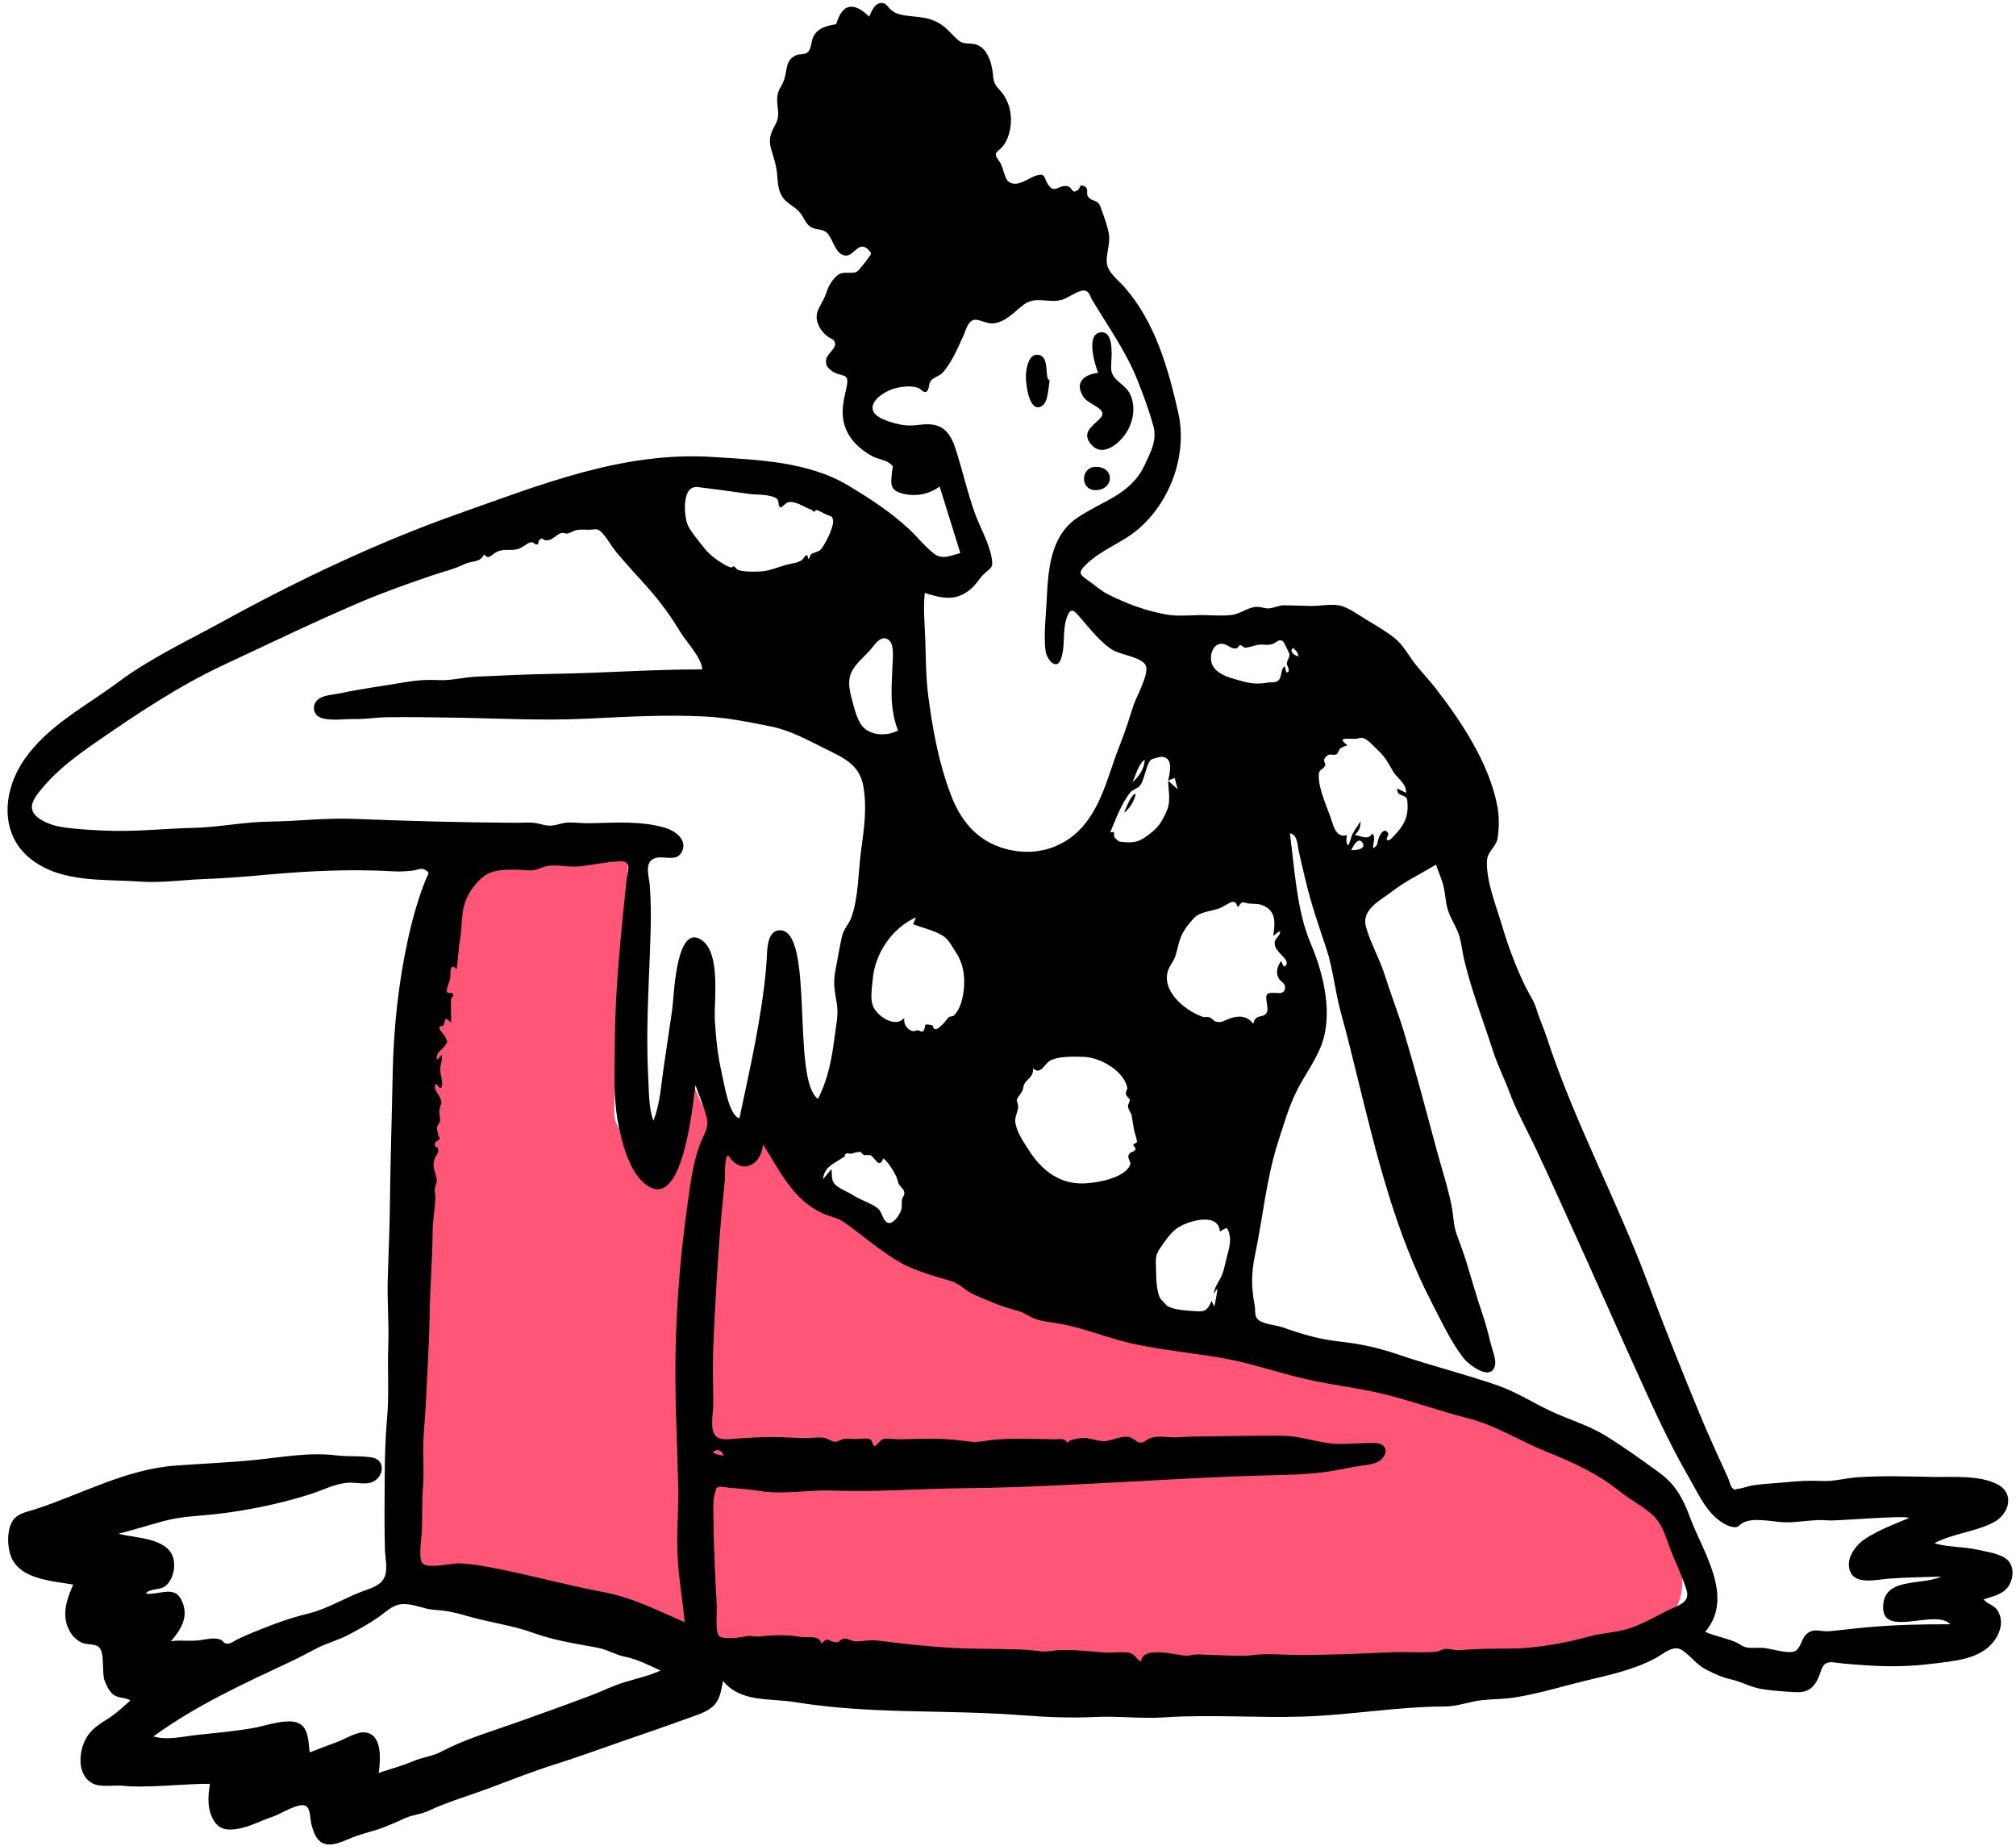
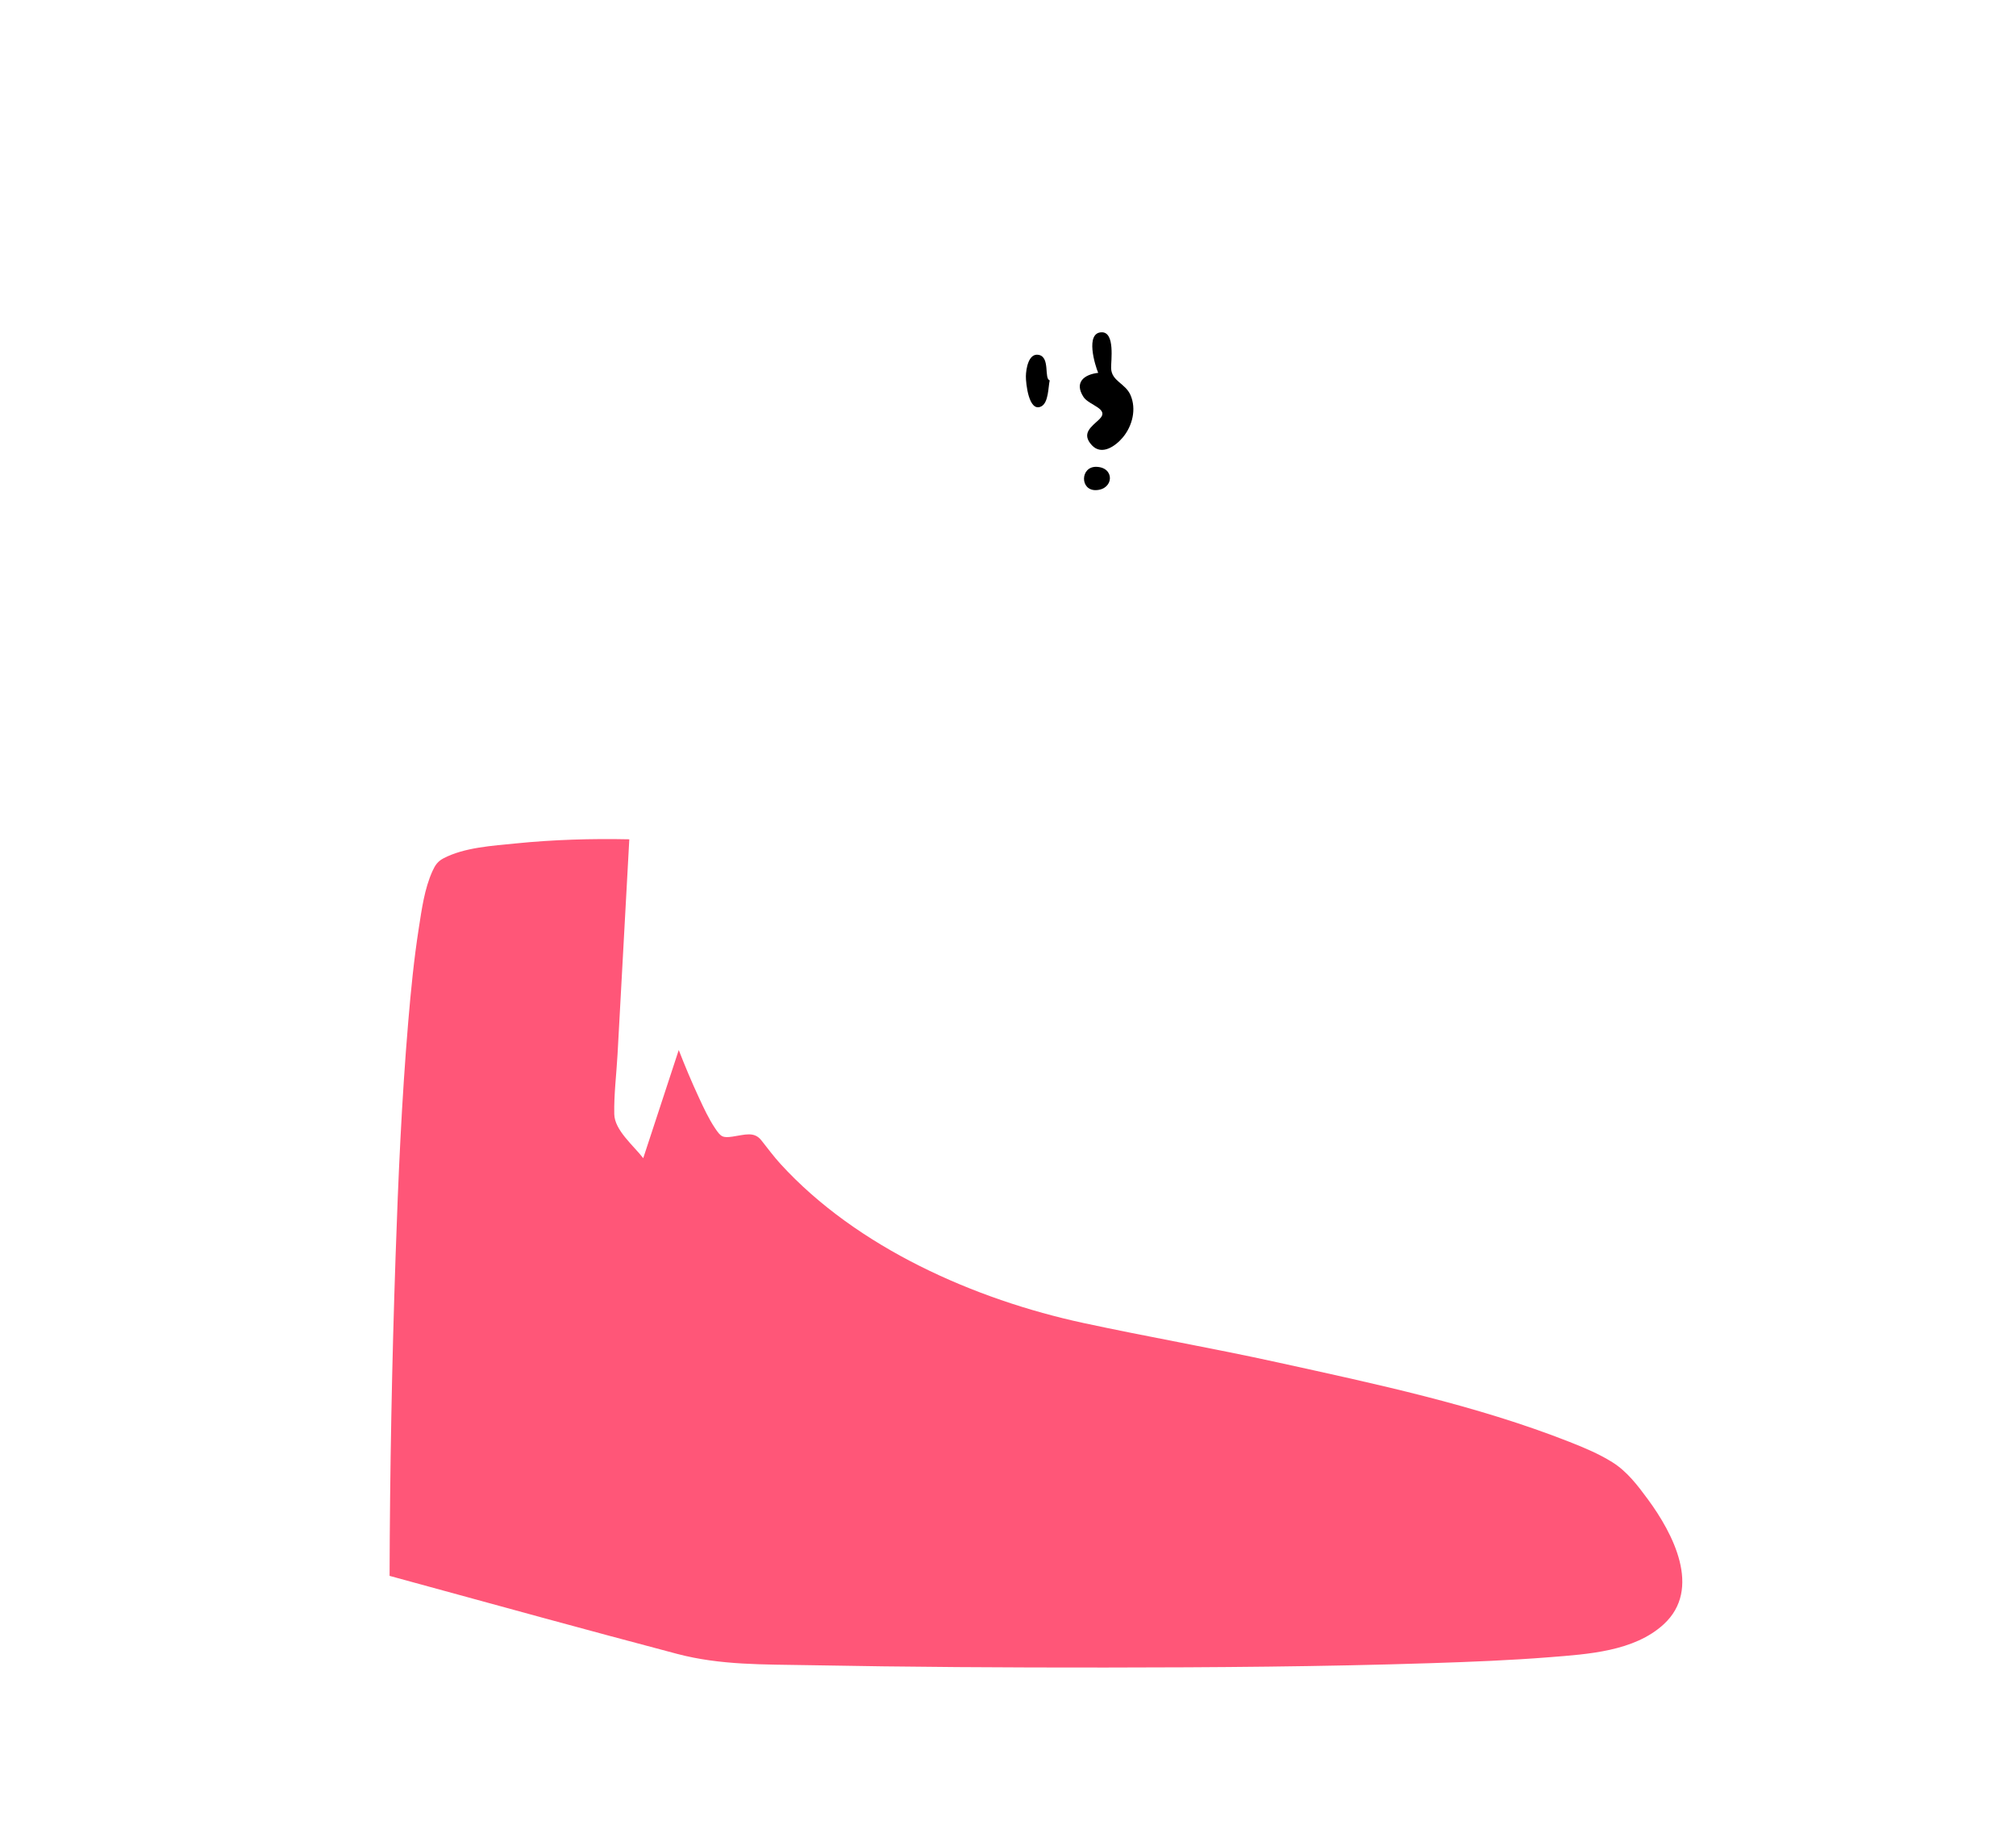
<svg xmlns="http://www.w3.org/2000/svg" width="225px" height="206px" viewBox="0 0 225 206" version="1.1">
  <title>options-2</title>
  <desc>Created with Sketch.</desc>
  <g id="Templates" stroke="none" stroke-width="1" fill="none" fill-rule="evenodd">
    <g id="Landing-Page-Example" transform="translate(-809, -2637)">
      <g id="Group-4" transform="translate(130, 2476)">
        <g id="Illustrations/sitting" transform="translate(640, 152)">
          <path d="M82.48,184.864 C82.514,173.015 82.743,161.162 83.145,149.319 C83.443,140.543 83.825,131.759 84.564,123.007 C84.857,119.54 85.197,116.069 85.733,112.63 C86.065,110.5 86.37,108.18 87.273,106.197 C87.568,105.548 87.854,105.126 88.483,104.794 C90.808,103.565 93.993,103.385 96.556,103.126 C100.758,102.701 105.012,102.578 109.235,102.665 C108.987,107.187 108.74,111.709 108.493,116.23 C108.302,119.713 108.112,123.196 107.921,126.679 C107.801,128.877 107.511,131.138 107.557,133.339 C107.594,135.133 109.713,136.85 110.79,138.25 C112.111,134.227 113.432,130.204 114.753,126.181 C115.451,127.977 116.198,129.757 117.01,131.504 C117.546,132.656 118.091,133.842 118.802,134.902 C119.451,135.87 119.641,136.006 120.769,135.841 C122.128,135.642 123.159,135.241 123.962,136.246 C124.673,137.137 125.336,138.046 126.108,138.892 C134.636,148.229 147.776,154.028 159.953,156.651 C167.124,158.196 174.359,159.45 181.527,161.026 C192.473,163.431 203.715,165.802 214.169,169.913 C215.807,170.557 217.463,171.25 218.958,172.187 C220.606,173.22 221.784,174.784 222.924,176.332 C225.711,180.115 228.978,186.32 224.68,190.268 C221.385,193.295 216.236,193.599 211.956,193.94 C207.531,194.292 203.091,194.464 198.655,194.607 C186.573,194.998 174.479,195.083 162.392,195.094 C151.348,195.102 140.302,195.04 129.26,194.83 C124.25,194.735 119.423,194.85 114.576,193.571 C104.656,190.952 94.763,188.225 84.867,185.517 C84.072,185.3 83.276,185.082 82.48,184.864" id="Accent" fill="#FF5678" />
          <g id="Ink" stroke-width="1" transform="translate(39.844, 9.333)" fill="#000000">
-             <path d="M143.447,71.975 C142.983,72.455 143.734,72.824 144.072,72.929 C144.018,72.466 143.794,72.257 143.447,71.975 L143.447,71.975 Z M79.922,162.115 C79.743,161.696 79.477,161.351 78.99,161.549 C78.184,161.876 79.814,162.111 79.922,162.115 L79.922,162.115 Z M149.968,94.532 C150.301,94.574 151.663,94.489 151.242,93.751 C150.754,92.896 150.083,94.268 149.968,94.532 L149.968,94.532 Z M125.544,86.967 C126.26,86.356 126.902,85.422 126.909,84.451 C126.234,84.897 125.874,86.277 125.544,86.967 L125.544,86.967 Z M142.714,74.698 C143.311,74.728 142.765,73.892 142.771,73.726 C142.783,73.368 143.119,73.062 143.064,72.638 C143.062,72.621 142.461,71.281 142.303,71.196 C141.856,70.956 141.597,71.395 141.197,71.53 C140.604,71.731 140.314,71.554 139.678,71.616 C139.116,71.67 138.644,71.942 138.057,71.942 C137.918,71.942 137.764,71.648 137.604,71.664 C137.355,71.69 137.331,72.006 137.155,72.022 C136.535,72.077 136.499,71.832 135.921,71.602 C134.96,71.219 134.286,72.109 134.308,73.161 C134.336,74.555 135.797,75.124 136.915,75.445 C138.358,75.857 139.16,76.106 140.626,75.846 C141.05,75.771 141.48,75.905 141.815,75.614 C142.265,75.223 142.026,74.397 142.54,74.015 C142.598,74.243 142.656,74.471 142.714,74.698 L142.714,74.698 Z M91.952,130.144 C92.072,131.055 91.82,131.524 92.708,132.134 C93.231,132.495 93.89,132.732 94.445,133.093 C95.249,133.616 96.453,133.952 97.166,134.553 C97.618,134.935 97.699,136.016 98.326,136.147 C98.861,136.258 99.497,135.297 99.68,134.865 C99.883,134.385 99.748,133.991 99.83,133.512 C99.885,133.191 100.127,133.124 100.084,132.747 C100.04,132.351 99.654,132.142 99.487,131.828 C99.337,131.546 99.291,131.147 99.174,130.925 C98.897,130.402 98.281,129.291 97.732,128.945 C97.27,130.153 96.92,128.929 96.279,128.574 C96.04,128.568 95.8,128.565 95.561,128.568 C95.437,128.45 95.311,128.335 95.183,128.223 C94.887,128.195 94.4,128.352 94.134,128.434 C93.987,128.401 93.839,128.381 93.688,128.376 C93.488,128.434 93.409,128.545 93.451,128.708 C93.538,128.668 93.055,128.96 93.009,128.991 C92.056,129.636 91.182,129.893 91.005,131.264 C91.321,130.891 91.637,130.518 91.952,130.144 L91.952,130.144 Z M99.384,81.187 C98.365,78.558 98.689,76.241 98.787,73.49 C98.81,72.843 98.949,71.457 98.27,71.029 C97.424,70.494 96.72,71.703 96.278,72.204 C95.519,73.063 94.46,73.851 94.071,74.966 C93.728,75.95 94.082,77.156 94.344,78.131 C94.626,79.181 94.975,80.592 95.936,81.174 C96.961,81.795 98.351,81.734 99.384,81.187 L99.384,81.187 Z M135.304,137.101 C135.157,135.086 132.342,135.792 131.076,136.413 C130.129,136.878 129.599,137.586 129.003,138.429 C128.326,139.385 128.105,139.652 128.159,140.789 C128.208,141.826 128.15,142.87 128.411,143.902 C128.544,144.425 128.573,144.518 128.922,144.879 C128.921,144.878 129.527,145.478 129.359,145.382 C130.14,145.826 131.304,145.901 132.222,145.97 C133.534,146.068 133.849,146.085 134.382,144.844 C134.484,145.06 134.586,145.276 134.688,145.492 C134.721,145.34 135.086,143.527 135.001,143.545 C134.854,143.576 134.696,143.998 134.624,144.105 C134.67,143.27 135.267,142.646 135.556,141.901 C135.823,141.217 135.932,140.442 136.137,139.733 C136.336,139.048 136.558,138.095 136.366,137.383 C136.111,136.438 136.03,136.707 135.304,137.101 L135.304,137.101 Z M152.3,92.681 C152.757,93.111 152.35,93.804 152.409,94.336 C153.031,93.956 152.815,93.753 153.056,93.136 C153.211,92.738 153.668,91.977 154.067,92.629 C154.235,92.903 153.68,93.279 154.056,93.44 C154.276,93.535 154.864,92.798 154.972,92.683 C155.713,91.884 156.187,91.068 156.248,89.979 C156.265,89.681 156.26,88.937 156.154,88.766 C155.846,88.271 155.027,88.564 155.097,87.66 C155.423,87.822 155.75,87.983 156.076,88.145 C156.177,87.129 155.076,86.528 154.615,85.722 C154.091,84.803 153.751,84.135 152.896,83.345 C152.502,82.98 151.86,82.228 151.348,82.053 C150.95,81.916 150.789,82.118 150.387,82.122 C149.547,82.13 148.285,81.904 149.535,82.831 C149.281,82.95 148.948,83.024 148.731,83.21 C148.571,83.349 148.511,83.745 148.322,83.84 C147.916,84.044 147.613,83.645 147.154,84.099 C146.672,84.577 147.166,84.878 147.058,85.089 C146.749,85.695 146.324,85.393 146.337,86.317 C146.36,87.839 147.241,89.641 147.715,91.064 C147.993,91.9 148.305,93.208 149.48,92.865 C149.435,93.268 149.333,93.658 149.595,94.017 C149.841,93.73 149.929,93.099 150.094,92.762 C150.337,92.265 150.734,91.785 151.014,91.301 C150.973,92.065 150.89,92.278 150.369,92.856 C151.055,92.94 151.9,93.487 152.3,92.681 L152.3,92.681 Z M102.097,114.808 C102.726,114.333 101.9,113.804 103.141,114.073 C103.458,114.142 103.14,114.511 103.618,114.524 C103.799,114.529 104.241,114.087 104.366,113.983 C104.481,113.888 104.995,113.198 105.078,113.153 C104.94,113.227 105.703,112.933 105.464,113.124 C105.919,112.76 106.265,112.16 106.469,111.432 C106.97,109.647 106.898,107.514 105.86,105.98 C105.425,105.337 105.077,104.553 104.421,104.121 C103.531,103.536 102.061,103.188 101.067,102.817 L101.389,102.038 C98.66,103.265 96.779,106.131 96.549,109.042 C96.467,110.09 96.167,111.42 96.808,112.348 C97.476,113.317 99.162,114.336 100.093,113.259 C99.952,113.859 100.367,114.577 101.004,114.731 C101.245,114.789 101.472,114.615 101.579,114.631 C101.714,114.65 102.001,114.827 102.097,114.808 L102.097,114.808 Z M77.054,54.022 C75.221,53.804 75.505,57.101 75.849,58.091 C76.126,58.889 77.12,60.001 77.645,60.696 C78.272,61.525 79.107,62.143 79.996,62.672 C80.3,62.853 80.523,62.911 80.786,63.013 C80.88,62.92 80.991,62.872 81.122,62.868 C81.236,63.058 81.398,63.2 81.608,63.295 C82.275,63.501 83.378,63.47 84.04,63.442 C85.108,63.397 86.354,62.785 87.416,62.581 C87.913,62.486 88.189,62.448 88.628,62.191 C88.849,62.062 89.282,61.066 89.344,62.044 C89.617,61.876 89.531,61.6 89.731,61.478 C89.922,61.36 90.533,61.247 90.761,60.989 C91.078,60.629 91.5,59.808 91.721,59.317 C91.863,59.001 92.164,58.188 92.141,57.859 C92.09,57.164 91.865,57.324 91.268,57.036 C90.869,56.843 90.639,56.682 90.241,56.575 C90.194,56.563 90.083,56.8 90.005,56.78 C89.868,56.745 89.813,56.588 89.718,56.557 C88.989,56.322 88.13,55.625 87.229,55.693 C86.84,55.722 86.476,56.312 86.276,56.281 C85.969,56.235 86.123,55.607 85.908,55.38 C85.362,54.801 83.539,54.894 82.831,54.794 C80.907,54.521 78.981,54.266 77.054,54.022 L77.054,54.022 Z M141.267,104.126 C141.442,102.759 141.658,101.4 140.152,100.727 C139.586,100.475 139.116,100.566 138.536,100.497 C137.783,100.408 137.892,100.085 137.333,100.89 C137.024,100.495 137.23,100.366 136.724,100.319 C136.515,100.3 135.604,100.89 135.366,100.987 C134.378,101.39 133.119,101.352 132.373,102.165 C131.648,102.954 131.062,103.713 130.756,104.79 C130.602,105.333 130.501,105.895 130.31,106.427 C130.104,107.003 129.641,107.5 129.483,108.076 C128.837,110.421 131.581,112.561 133.508,113.183 C133.756,113.133 134,113.149 134.238,113.231 C134.406,113.341 134.557,113.472 134.691,113.622 C135.297,113.811 135.441,113.749 136.058,113.472 C137.075,113.015 138.264,112.86 139.034,113.928 C139.271,112.685 140.138,113.425 140.555,112.624 C140.785,112.182 140.282,110.959 140.574,110.641 C141.069,110.1 142.612,111.061 142.572,109.799 C142.557,109.339 142.032,109.187 141.85,108.823 C141.524,108.171 141.705,107.48 142.159,106.907 C142.202,107.006 142.366,107.656 142.584,107.484 C143.161,107.027 142.212,106.307 142.005,106.058 C141.664,105.647 141.353,105.333 141.429,104.759 C141.476,104.403 142.05,104.033 142.029,103.687 C142.013,103.424 141.305,104.096 141.267,104.126 L141.267,104.126 Z M114.46,118.892 C114.499,119.851 113.884,119.976 113.479,120.635 C113.369,120.815 113.361,121.245 113.207,121.508 C112.92,122.002 112.719,122.033 112.627,122.514 C112.637,122.46 112.781,122.99 112.785,123.051 C112.824,123.727 112.352,124.268 112.482,125.012 C112.664,126.059 113.463,127.225 114.027,128.096 C115.3,130.064 117.081,131.59 119.52,131.729 C121.148,131.822 124.981,131.173 125.33,129.478 C125.238,129.281 125.16,129.079 125.096,128.871 C125.059,128.569 125.171,128.364 125.433,128.254 C125.634,128.201 125.791,128.09 125.905,127.92 C125.85,127.747 125.759,127.596 125.633,127.465 C125.678,127.238 126.062,127.227 126.056,127.081 C126.045,126.808 125.804,126.125 125.739,125.815 C125.627,125.278 125.566,124.767 125.468,124.227 C125.388,123.79 125.119,123.574 125.05,123.173 C125.002,122.9 125.281,122.652 125.258,122.362 C125.074,122.199 124.925,122.008 124.811,121.79 C124.798,121.564 124.854,121.354 124.979,121.16 C124.705,119.254 121.995,117.652 120.067,117.608 C119.032,117.585 117.263,117.511 116.332,118.049 C115.709,118.409 115.292,119.686 114.46,118.892 L114.46,118.892 Z M72.885,186.096 C71.524,185.485 70.305,184.834 68.846,184.538 C67.794,184.323 66.891,183.735 65.833,183.543 C63.49,183.117 60.96,182.725 58.713,181.907 C56.303,181.03 53.679,180.716 51.21,179.987 C49.994,179.628 48.933,179.392 47.676,179.323 C46.45,179.255 45.191,178.575 43.966,178.69 C42.943,178.786 42.213,179.569 41.412,180.127 C40.373,180.851 39.241,181.475 38.124,182.072 C36.94,182.707 35.62,183.025 34.451,183.643 C33.481,184.157 32.527,184.658 31.527,185.128 C26.21,187.63 21.075,189.966 16.28,193.446 C17.827,193.915 19.586,193.448 21.122,193.283 C23.306,193.048 25.482,192.871 27.645,192.469 C28.91,192.233 31.38,191.335 32.588,192.025 C33.65,192.632 33.568,194.189 33.721,195.231 C34.723,194.846 35.721,194.451 36.732,194.09 C37.527,193.805 38.817,193.023 39.628,192.996 C41.885,192.92 41.638,196.074 41.418,197.521 C42.737,197.075 43.992,196.764 45.27,196.211 C46.295,195.768 47.427,195.67 48.422,195.142 C50.896,193.83 53.64,193.007 56.289,192.076 C59.277,191.024 62.258,189.953 65.221,188.831 C66.438,188.37 67.639,187.762 68.885,187.388 C70.226,186.985 71.599,186.682 72.885,186.096 L72.885,186.096 Z M102.367,65.842 C102.178,67.616 102.373,69.405 102.427,71.181 C102.491,73.26 102.494,75.318 102.764,77.385 C103.252,81.115 103.939,84.845 105.281,88.374 C106.502,91.588 108.562,93.861 112.052,94.555 C115.188,95.179 118.243,94.109 120.239,91.615 C122.309,89.029 122.944,85.763 124.156,82.765 C124.749,81.299 125.188,79.826 125.682,78.326 C125.979,77.428 127.448,74.849 127.028,73.926 C126.617,73.025 124.195,72.717 123.357,72.216 C122.025,71.42 120.793,69.824 119.776,68.658 C119.095,67.877 118.697,67.299 118.238,68.539 C117.686,70.028 118.086,71.749 117.57,73.194 C117.063,74.615 115.956,73.213 115.843,72.287 C115.625,70.509 115.887,68.489 115.971,66.702 C116.129,63.372 116.348,59.52 119.365,57.467 C122.223,55.521 125.326,54.916 126.913,51.556 C127.55,50.209 128.298,48.798 127.9,47.291 C127.441,45.552 126.761,43.733 126.092,42.061 C124.807,38.851 122.795,36.056 121.035,33.109 C120.798,32.711 120.748,32.202 120.229,32.089 C119.642,31.962 118.271,32.957 117.702,33.117 C116.152,33.553 114.767,32.648 113.399,33.673 C112.302,34.495 111.371,35.679 109.891,35.765 C109.253,35.802 108.388,35.235 107.839,35.37 C107.139,35.543 106.936,36.583 106.666,37.167 C106.047,38.507 105.355,40.187 104.333,41.283 C103.987,41.655 103.374,41.77 103.078,42.116 C102.733,42.518 102.924,43.335 102.43,43.408 C102.144,43.45 101.916,43.064 101.675,42.972 C101.266,42.815 100.864,42.785 100.426,42.797 C99.616,42.821 98.775,43.016 98.063,43.402 C96.407,44.3 95.795,45.665 97.785,46.486 C98.583,46.815 99.449,47.06 100.312,47.137 C101.259,47.221 102.218,46.926 103.154,47.041 C104.96,47.263 105.516,48.766 105.983,50.312 C106.626,52.437 107.146,54.59 107.868,56.693 C108.457,58.412 109.529,60.158 109.838,61.954 C110.028,63.056 109.779,62.974 109.04,63.656 C108.476,64.175 108.138,64.857 107.527,65.378 C105.826,66.83 104.343,66.443 102.367,65.842 L102.367,65.842 Z M212.194,169.087 C212.142,168.708 204.077,169.433 203.161,169.339 C201.595,169.178 199.928,169.605 198.31,169.551 C196.879,169.502 194.815,168.949 193.634,169.64 C193.196,169.897 193.185,170.199 192.493,170.069 C191.851,169.947 191.174,169.495 190.693,169.076 C189.354,167.91 188.537,166.076 187.661,164.563 C185.909,161.537 184.408,158.401 182.954,155.219 C179.958,148.663 177.076,142.071 174.084,135.514 C172.604,132.271 171.177,129.022 169.58,125.839 C168.899,124.481 168.151,122.991 167.627,121.568 C167.055,120.016 166.304,118.559 165.791,116.968 C164.705,113.598 163.407,110.279 162.576,106.813 C162.365,105.936 162.287,105.017 162.033,104.152 C161.763,103.229 161.21,102.439 160.863,101.545 C160.51,100.633 160.509,99.82 160.333,98.889 C160.158,97.961 159.729,97.056 159.421,96.167 C157.833,97.121 156.024,97.988 154.563,99.121 C153.125,100.237 151.027,101.17 151.629,103.186 C152.176,105.02 153.146,106.705 153.722,108.536 C154.369,110.591 155.164,112.599 155.788,114.658 C157.128,119.078 158.3,123.55 159.5,128.01 C160.064,130.105 160.768,132.205 161.181,134.336 C161.396,135.444 161.361,136.436 161.766,137.51 C162.161,138.559 162.536,139.586 162.861,140.661 C163.44,142.574 163.992,144.491 164.631,146.385 C164.978,147.409 165.255,148.445 165.501,149.498 C165.65,150.134 166.157,151.358 166.014,152.016 C165.605,153.913 163.085,151.98 162.482,151.206 C161.083,149.411 160.08,147.214 159.032,145.204 C154.826,137.131 152.757,128.424 150.589,119.636 C150.018,117.326 149.468,115.036 148.827,112.75 C148.156,110.354 147.96,107.849 147.168,105.467 C146.349,103.005 145.514,100.633 144.912,98.101 C144.634,96.928 144.34,95.756 144.093,94.577 C143.961,93.947 143.956,92.789 143.113,92.664 C143.656,96.615 143.856,101.245 145.438,104.95 C146.872,108.312 148.011,112.917 146.562,116.485 C145.865,118.201 144.762,119.667 143.933,121.302 C143.006,123.13 142.402,125.228 141.78,127.176 C140.493,131.209 140.114,135.451 139.253,139.577 C138.801,141.739 138.792,143.218 139.184,145.346 C139.31,146.031 139.088,146.575 139.667,147.015 C140.25,147.456 141.599,147.546 142.319,147.799 C144.506,148.569 146.386,149.134 148.702,149.386 C150.89,149.624 152.944,150.057 155.028,150.77 C158.782,152.056 162.687,153.017 166.376,154.305 C168.394,155.01 170.34,156.266 172.28,157.167 C174.298,158.104 176.439,158.716 178.341,159.886 C180.391,161.145 182.417,162.608 184.359,164.02 C186.158,165.327 187.02,166.953 187.769,168.988 C189.192,172.858 192.781,177.879 189.466,181.783 C190.628,182.286 191.958,182.486 193.072,183.023 C193.456,183.209 193.571,183.39 194.008,183.497 C194.58,183.637 195.315,183.525 195.901,183.563 C196.747,183.618 198.531,184.224 199.357,183.979 C200.129,183.75 200.162,182.636 200.717,182.085 C201.539,181.27 202.328,181.796 203.333,181.705 C204.823,181.571 206.307,181.376 207.798,181.247 C210.806,180.986 213.805,180.924 216.822,180.931 C215.251,179.195 209.474,182.354 209.333,179.21 C209.168,175.572 213.629,176.663 215.797,175.614 C213.826,175.672 211.855,175.691 209.888,175.846 C208.695,175.941 206.4,176.509 205.725,175.204 C205,173.8 206.167,172.176 207.26,171.442 C208.772,170.428 210.521,169.781 212.194,169.087 L212.194,169.087 Z M47.816,120.576 C47.455,121.293 48.015,121.582 48.268,122.161 C48.619,122.96 48.273,122.801 48.202,123.553 C48.155,124.057 48.294,124.295 48.265,124.767 C48.253,124.968 47.966,125.235 47.932,125.464 C47.871,125.874 48.094,126.063 48.07,126.361 C48.058,126.509 48.25,126.535 48.211,126.75 C48.177,126.937 47.745,127.068 47.719,127.186 C47.573,127.867 47.983,127.526 48.046,127.849 C48.151,128.388 47.846,128.481 47.672,128.977 C47.373,129.833 47.662,130.231 47.847,131.033 C48.004,131.71 47.771,131.714 47.683,132.36 C47.63,132.752 47.743,132.8 47.742,133.164 C47.736,134.422 47.454,135.731 47.442,137.064 C47.414,140.219 47.146,143.329 47.106,146.476 C47.066,149.569 46.84,152.701 46.704,155.832 C46.638,157.359 46.482,158.881 46.415,160.408 C46.337,162.181 46.511,163.946 46.361,165.712 C46.225,167.318 46.307,168.929 46.24,170.539 C46.208,171.303 45.814,173.614 46.317,174.128 C46.972,174.795 49.624,174.085 50.482,174.132 C52.094,174.22 53.794,174.543 55.374,174.874 C59.119,175.659 62.872,176.659 66.618,177.363 C69.741,177.951 72.671,179.444 75.578,180.708 C75.312,178.049 74.842,175.456 74.755,172.776 C74.677,170.367 74.905,167.971 74.851,165.565 C74.737,160.433 74.445,155.357 74.56,150.225 C74.677,145.006 75.1,139.678 75.829,134.509 C76.165,132.134 76.426,129.604 77.28,127.347 C77.667,126.325 78.296,125.575 78.035,124.451 C77.752,123.233 77.192,121.959 76.778,120.778 C76.474,122.702 75.403,135.521 71,131.668 C69.281,130.163 68.485,126.903 68.1,124.767 C67.581,121.879 67.767,118.844 67.781,115.922 C67.808,109.968 68.466,103.894 69.069,97.973 C69.189,96.79 69.789,95.733 68.265,95.789 C66.836,95.843 65.368,96.179 63.947,96.345 C62.717,96.489 61.482,96.139 60.311,96.296 C59.773,96.368 59.298,96.684 58.755,96.765 C58.071,96.866 57.355,96.718 56.666,96.718 C55.504,96.72 54.158,96.714 53.193,97.433 C52.181,98.189 51.312,99.44 50.972,100.649 C50.632,101.858 50.723,103.22 50.508,104.428 C50.327,105.446 50.288,106.702 50.118,107.859 C49.383,106.942 49.431,108.266 49.423,108.657 C49.414,109.129 48.903,110.085 49.034,110.362 C49.119,110.541 49.69,110.447 49.738,110.587 C49.838,110.875 49.494,110.997 49.488,111.213 C49.464,112.054 49.512,112.924 49.51,113.772 C49.311,113.62 49.111,113.469 48.911,113.317 C48.807,113.544 48.773,113.839 48.674,114.069 C48.628,114.173 48.207,114.144 48.187,114.35 C48.161,114.618 48.751,115.134 48.864,115.427 C49.068,115.95 49.198,115.744 48.853,116.308 C48.455,116.957 47.805,116.993 47.909,117.937 C48.119,117.777 48.303,117.59 48.46,117.378 C48.558,117.941 48.312,118.438 48.282,118.999 C48.262,119.366 48.711,120.831 48.373,121.076 C48.231,121.179 47.851,120.615 47.816,120.576 L47.816,120.576 Z M77.522,74.373 C77.524,73.137 75.712,71.236 75.088,70.202 C74.094,68.551 73.025,67.057 71.76,65.598 C70.49,64.133 69.134,62.736 67.903,61.239 C67.393,60.619 67.015,59.896 66.495,59.29 C65.846,58.533 65.708,58.765 64.904,58.785 C64.292,58.801 63.893,58.697 63.328,58.878 C63.028,58.974 62.833,59.117 62.51,59.205 C62.309,59.261 62.042,59.066 61.771,59.16 C61.101,59.392 60.873,59.987 60.064,59.975 C59.967,59.974 59.657,59.745 59.612,59.758 C59.557,59.773 59.306,59.964 59.314,59.962 C59.261,59.975 59.276,60.353 59.133,60.419 C58.887,60.532 58.713,60.154 58.489,60.179 C57.925,60.241 57.504,60.821 56.88,60.962 C56.077,61.142 55.383,60.879 54.616,61.251 C54.003,61.548 53.694,62.223 53.184,61.525 C52.723,62.5 51.873,62.205 51.025,62.616 C49.842,63.189 48.56,63.479 47.3,63.912 C44.708,64.803 42.098,65.715 39.571,66.787 C34.33,69.01 29.255,71.476 24.131,73.867 C19.12,76.205 14.486,79.305 9.976,82.426 C7.765,83.955 5.567,85.562 3.842,87.658 C3.319,88.292 2.447,89.278 2.799,90.171 C3.171,91.116 4.746,91.702 5.637,91.883 C6.805,92.121 8.089,92.201 9.277,92.28 C10.561,92.365 11.94,92.408 13.21,92.39 C15.714,92.356 18.169,92.113 20.685,92.058 C23.546,91.995 26.351,91.394 29.207,91.358 C32.346,91.319 35.45,90.928 38.593,91.05 C44.653,91.286 50.708,91.46 56.785,91.489 C57.541,91.493 58.283,91.402 59.026,91.533 C59.628,91.64 60.064,91.85 60.71,91.804 C61.312,91.761 61.87,91.498 62.483,91.467 C63.289,91.425 64.114,91.557 64.924,91.54 C67.658,91.485 70.901,91.237 73.536,92.098 C74.583,92.44 75.899,93.436 75.261,94.727 C74.63,96.004 73.018,94.963 72.02,95.543 C71.091,96.084 71.606,97.558 71.672,98.44 C71.796,100.111 71.818,101.773 71.774,103.447 C71.677,107.144 71.45,110.837 71.407,114.535 C71.386,116.332 71.412,118.127 71.507,119.921 C71.591,121.505 71.535,123.228 72.079,124.739 C72.836,122.853 72.929,120.77 73.229,118.781 C73.554,116.63 73.872,114.479 74.181,112.326 C74.365,111.046 74.556,103.363 77.07,104.367 C79.743,105.433 78.814,111.344 78.935,113.469 C79.05,115.475 79.256,117.473 79.712,119.433 C79.925,120.344 80.508,124.212 81.681,124.462 C82.542,120.414 83.451,116.372 84.084,112.281 C84.363,110.475 84.609,108.655 84.721,106.83 C84.779,105.881 84.708,103.598 86.087,103.487 C90.141,103.162 87.421,120.165 90.45,122.304 C91.571,120.086 92.009,117.772 92.313,115.312 C92.451,114.192 92.747,112.932 92.572,111.809 C92.343,110.34 92.094,109.439 92.402,107.921 C92.654,106.678 92.835,105.402 93.126,104.17 C93.336,103.282 93.884,102.849 94.174,102.048 C94.988,99.794 94.936,96.94 95.261,94.574 C95.59,92.177 95.937,89.821 95.51,87.404 C95.088,85.009 93.329,84.248 91.329,83.26 C89.313,82.264 87.369,81.17 85.156,80.73 C82.671,80.238 80.39,79.759 77.847,79.628 C73.358,79.398 68.959,79.665 64.49,79.877 C59.521,80.113 54.548,79.819 49.581,79.751 C47.167,79.718 44.708,79.672 42.298,79.711 C41.09,79.731 39.919,79.939 38.703,79.909 C37.668,79.883 35.643,80.201 34.737,79.653 C34.025,79.223 34.026,78.269 34.627,77.744 C35.222,77.223 36.389,77.196 37.132,77.035 C39.506,76.522 41.873,76.228 44.265,75.816 C45.642,75.579 46.797,75.5 48.178,75.567 C49.518,75.632 50.885,75.251 52.24,75.186 C55.112,75.049 58.001,74.914 60.874,74.869 C66.443,74.783 71.948,74.36 77.522,74.373 L77.522,74.373 Z M80.428,128.601 C79.98,128.773 80.094,130.904 80.053,131.33 C79.932,132.604 79.799,133.877 79.685,135.152 C79.422,138.095 79.224,141.044 79.062,143.995 C78.901,146.945 78.709,149.905 78.719,152.861 C78.723,154.119 78.78,155.376 78.754,156.634 C78.735,157.575 78.32,159.335 79.126,160.003 C79.667,160.451 80.726,160.25 81.358,160.208 C82.607,160.127 83.858,160.044 85.11,160.034 C86.556,160.023 87.993,160.178 89.44,160.14 C89.995,160.126 90.615,160.034 91.164,160.138 C91.562,160.214 91.997,160.556 92.37,160.571 C92.645,160.582 93.001,160.311 93.304,160.257 C93.777,160.174 94.332,160.27 94.813,160.264 C95.155,160.26 95.98,160.106 96.295,160.308 C96.602,160.504 96.484,160.95 96.764,161.049 C96.871,161.087 97.479,160.367 97.584,160.321 C98.05,160.119 98.73,160.276 99.221,160.282 C100.635,160.298 102.051,160.209 103.466,160.222 C104.845,160.235 106.175,160.395 107.499,160.554 C108.375,160.66 109.38,160.395 110.309,160.318 C111.795,160.194 113.287,160.217 114.776,160.247 C115.524,160.262 116.272,160.273 117.02,160.292 C117.197,160.296 117.547,160.227 117.718,160.278 C118.404,160.483 117.969,160.495 118.454,160.807 C117.818,160.398 119.877,160.131 119.996,160.13 C120.93,160.123 121.787,160.58 122.564,160.491 C123.407,160.394 124.267,159.876 125.194,160.036 C125.627,160.112 125.987,160.594 126.309,160.649 C126.829,160.739 127.007,160.365 127.484,160.178 C128.437,159.804 129.541,160.129 130.535,160.065 C131.931,159.974 133.274,159.971 134.675,159.952 C137.231,159.919 139.786,159.877 142.342,159.901 C144.695,159.924 146.586,160.864 148.927,160.812 C150.154,160.786 151.402,160.679 152.628,160.709 C153.681,160.733 154.218,161.515 153.423,162.432 C152.885,163.052 151.897,163.118 151.138,163.232 C150.013,163.4 148.907,163.643 147.785,163.83 C145.117,164.275 142.324,164.262 139.625,164.343 C128.619,164.672 117.61,165.647 106.597,165.75 C101.761,165.795 96.873,166.2 92.053,166.011 C89.364,165.906 86.735,166.481 84.025,166.067 C82.882,165.893 81.759,165.787 80.607,165.705 C80.457,165.695 79.577,165.525 79.411,165.6 C78.92,165.823 79.194,165.62 78.988,166.185 C78.651,167.113 78.792,168.593 78.793,169.581 C78.797,171.156 78.874,172.734 78.927,174.308 C78.978,175.816 79.062,177.322 79.153,178.829 C79.19,179.452 78.943,181.796 79.426,182.26 C79.8,182.62 81.547,182.45 82.02,182.349 C82.587,182.228 82.64,182.199 83.254,182.27 C83.707,182.323 83.868,182.31 84.322,182.262 C85.621,182.122 87.108,182.097 88.412,182.331 C89.424,182.512 90.487,182.034 90.874,183.093 C91.529,182.295 91.514,182.755 92.234,182.916 C92.975,183.08 92.748,182.604 93.376,182.538 C93.819,182.492 94.213,182.84 94.692,182.844 C95.483,182.848 96.194,182.641 97.04,182.746 C100.773,183.209 104.558,183.626 108.323,183.66 C109.885,183.675 111.428,183.699 112.981,183.746 C113.774,183.77 114.523,183.852 115.303,183.945 C116.037,184.034 116.614,183.858 117.378,183.819 C119.066,183.733 120.837,183.989 122.526,184.081 C123.32,184.125 124.314,183.989 125.076,184.092 C125.841,184.197 125.899,184.775 126.507,185.111 C126.603,183.233 130.547,184.436 131.573,184.438 C131.977,184.439 132.469,184.268 132.956,184.299 C133.761,184.351 134.572,184.364 135.379,184.392 C136.665,184.437 137.908,184.515 139.129,184.36 C140.725,184.157 142.459,184.373 144.071,184.363 C145.827,184.352 147.582,184.328 149.337,184.271 C151.115,184.213 152.889,184.105 154.667,184.048 C156.211,183.999 157.849,184.122 159.371,184.01 C159.765,183.981 160.143,183.693 160.495,183.678 C160.984,183.657 161.532,183.866 162.096,183.818 C163.875,183.667 165.532,183.642 167.33,183.649 C170.413,183.659 173.617,183.092 176.574,182.279 C177.937,181.904 179.353,181.884 180.707,181.482 C182.269,181.017 183.699,180.208 185.137,179.459 C186.263,178.872 187.846,178.599 187.387,177.115 C186.898,175.531 186.117,173.996 185.534,172.439 C185.028,171.087 184.705,169.769 183.608,168.751 C182.523,167.745 181.138,167.07 179.982,166.143 C177.464,164.122 174.835,162.914 171.853,161.717 C168.847,160.511 166.105,158.732 162.947,157.93 C160.015,157.185 157.19,156.186 154.317,155.423 C151.174,154.588 147.933,154.285 144.763,153.543 C141.724,152.831 138.741,151.785 135.663,151.243 C132.332,150.657 128.97,150.355 125.652,149.64 C122.839,149.034 120.154,147.847 117.326,147.373 C116.5,147.235 115.607,147.15 114.807,146.892 C114.06,146.65 113.525,146.16 112.769,145.962 C111.024,145.504 109.508,144.88 107.856,144.137 C107.161,143.824 106.776,143.439 106.174,143.051 C105.456,142.589 104.536,142.425 103.73,142.17 C102.178,141.679 100.632,141.196 99.239,140.335 C97.795,139.441 96.469,138.432 95.14,137.388 C94.577,136.946 93.975,136.503 93.398,136.089 C92.688,135.58 91.958,135.488 91.162,135.156 C87.707,133.713 86.194,130.325 84.312,127.377 C84.135,129.764 81.841,130.872 80.428,128.601 L80.428,128.601 Z M129.53,86.784 C129.768,85.714 130.108,84.18 128.769,84.12 C128.683,84.116 127.796,84.337 127.705,84.396 C127.249,84.687 127.076,85.661 126.902,86.134 C126.749,86.551 126.642,87.107 126.302,87.422 C125.966,87.733 125.616,87.74 125.302,88.113 C124.349,89.247 123.638,91.196 123.061,92.565 C123.844,92.377 123.275,92.899 123.608,93.197 C124.128,93.662 123.966,93.578 124.705,93.65 C125.993,93.776 126.581,93.434 127.588,92.635 C128.442,91.958 128.716,91.515 129.207,90.537 C129.91,89.14 129.567,88.25 129.529,86.783 C129.881,87.106 130.233,87.429 130.586,87.752 C130.477,87.329 130.367,86.905 130.258,86.482 L129.53,86.784 Z M92.483,2.354 C93.168,0.022 94.446,-0.151 96.165,1.525 C96.438,0.925 96.76,-0.005 97.553,5.54223334e-13 C98.114,0.004 98.214,0.456 98.59,0.761 C99.045,1.13 99.4,1.259 99.977,1.358 C101.236,1.572 102.407,1.499 103.592,2.059 C104.672,2.57 105.185,3.315 106.017,4.08 C106.795,4.795 107.362,4.332 108.25,4.694 C109.237,5.096 109.679,6.287 109.87,7.252 C110.104,8.433 109.861,8.809 110.685,9.666 C111.463,10.475 111.875,11.505 111.969,12.616 C112.057,13.667 111.824,14.914 111.215,15.8 C110.529,16.799 109.818,16.523 110.711,17.708 C111.161,18.305 111.211,19.576 111.752,19.959 C112.697,20.628 113.919,19.549 114.754,19.277 C115.889,18.908 115.636,19.525 116.133,20.27 C116.869,21.369 117.306,20.235 118.31,20.454 C118.679,20.535 118.787,20.931 118.917,20.979 C119.375,21.148 118.888,21.085 119.412,20.897 C119.76,20.773 119.521,20.101 120.222,20.484 C120.71,20.751 120.343,21.225 120.564,21.569 C120.999,22.245 121.645,21.851 121.967,22.723 C122.287,23.591 122.72,24.742 122.898,25.692 C123.115,26.845 122.606,27.849 122.68,28.94 C122.758,30.079 123.892,30.847 124.598,31.646 C128.058,35.561 129.522,40.711 130.651,45.689 C131.7,50.315 129.854,55.552 126.229,58.687 C124.391,60.277 122.095,60.959 120.33,62.708 C119.546,63.484 119.557,63.73 120.49,64.367 C121.255,64.888 121.956,65.552 122.766,65.964 C124.85,67.023 126.88,67.779 129.206,68.223 C130.379,68.448 131.6,68.358 132.787,68.316 C134.023,68.272 135.417,68.447 136.625,68.296 C137.691,68.164 138.535,67.306 139.652,67.397 C140.09,67.433 140.358,67.6 140.804,67.56 C141.389,67.509 141.881,67.201 142.503,67.216 C143.449,67.24 144.385,67.256 145.3,67.29 C146.339,67.329 147.56,67.046 148.594,67.225 C149.575,67.394 150.742,68.272 151.595,68.785 C152.647,69.416 153.91,70.146 154.852,70.918 C155.742,71.647 156.369,72.807 157.063,73.713 C157.797,74.67 158.647,75.526 159.385,76.48 C162.29,80.233 165.351,84.856 166.259,89.582 C166.489,90.778 166.477,91.959 166.304,93.16 C166.149,94.233 165.138,94.64 165.107,95.794 C165.045,98.127 166.168,100.833 166.82,103.045 C167.507,105.374 168.367,107.636 169.433,109.827 C169.845,110.675 170.368,111.376 170.628,112.254 C170.945,113.327 171.428,114.345 171.781,115.428 C174.835,124.79 179.57,133.505 183.022,142.725 C184.876,147.68 186.838,152.592 188.86,157.483 C189.855,159.891 190.934,162.225 192.016,164.597 C192.158,164.908 192.259,165.509 192.507,165.723 C192.925,166.085 192.556,165.879 193.143,165.817 C193.648,165.764 194.173,165.535 194.684,165.45 C195.915,165.244 197.177,165.208 198.419,165.087 C199.846,164.946 201.103,164.873 202.531,164.942 C203.86,165.006 205.169,164.613 206.492,164.525 C209.328,164.338 212.125,164.437 214.959,164.49 C217.167,164.531 219.995,164.27 222.039,165.29 C224.086,166.313 223.38,168.668 221.643,169.565 C219.563,170.64 217.114,170.793 215.047,171.888 C216.599,172.364 218.275,172.241 219.855,172.612 C220.874,172.851 222.449,173.028 223.217,173.768 C223.96,174.486 223.885,175.721 223.394,176.562 C222.783,177.609 221.608,177.79 220.55,178.153 C221.026,178.782 221.767,178.733 222.196,179.561 C222.766,180.664 222.41,181.841 221.712,182.794 C220.198,184.863 217.199,185.037 214.858,185.332 C212.557,185.622 210.141,185.692 207.826,185.535 C206.506,185.445 205.204,185.38 203.901,185.195 C202.402,184.982 202.546,186.027 202.012,187.097 C201.495,188.133 200.749,188.577 199.595,188.514 C198.349,188.444 196.967,188.36 195.732,188.152 C194.55,187.953 193.526,187.345 192.393,187.092 C191.372,186.864 190.561,186.495 189.591,186.001 C188.478,185.434 187.886,184.484 186.911,183.832 C185.911,183.163 184.864,184.214 183.881,184.738 C181.491,186.009 178.867,186.571 176.253,187.196 C173.587,187.834 170.991,188.65 168.279,189.091 C167.017,189.296 165.819,189.269 164.563,189.402 C163.116,189.556 161.861,190.106 160.383,190.109 C155.164,190.12 149.91,191.058 144.688,191.231 C139.519,191.403 134.266,190.977 129.102,191.322 C126.462,191.498 123.906,191.145 121.281,191.281 C118.572,191.421 115.768,191.279 113.065,191.073 C107.456,190.646 102.021,190.757 96.471,190.48 C93.584,190.336 90.64,190.065 87.789,189.609 C84.994,189.162 81.831,189.677 79.854,187.256 C79.636,188.205 79.577,189.189 78.88,189.938 C78.147,190.725 76.967,191.042 75.986,191.401 C73.482,192.316 70.95,193.185 68.428,194.053 C66.037,194.877 63.632,195.768 61.222,196.523 C58.69,197.316 56.281,198.277 53.791,199.208 C51.535,200.052 49.198,200.718 47.024,201.735 C46.127,202.154 45.188,202.189 44.331,202.581 C43.272,203.064 42.289,203.529 41.154,203.877 C40.181,204.177 39.291,204.392 38.35,204.781 C37.417,205.166 36.097,205.835 35.121,205.323 C34.435,204.963 34.166,204.136 33.955,203.445 C33.691,202.581 33.916,201.083 32.889,201.122 C31.874,201.16 30.441,202.132 29.447,202.462 C28.256,202.857 27.038,203.517 25.812,203.741 C24.584,203.965 23.618,203.898 22.974,202.761 C22.249,201.483 22.37,200.128 22.587,198.737 C20.497,198.732 18.562,198.927 16.454,198.998 C15.293,199.038 14.164,199.089 13.006,198.962 C11.961,198.847 10.408,199.173 9.501,198.697 C7.659,197.729 7.933,194.99 8.862,193.492 C9.379,192.661 10.187,192.1 11.009,191.596 C12.04,190.963 12.796,190.246 13.699,189.44 C13.11,189.036 12.345,189.233 11.767,188.752 C11.319,188.378 11.039,187.755 10.835,187.224 C10.453,186.233 10.945,183.96 10.083,183.399 C9.623,183.099 8.809,183.226 8.283,182.986 C7.565,182.657 7.061,182.052 6.751,181.332 C6.055,179.709 6.652,178.019 7.332,176.502 C4.756,176.065 0.981,175.891 0.245,172.922 C0.009,171.974 -0.023,170.876 0.301,169.944 C0.782,168.56 1.902,168.485 3.144,168.08 C8.338,166.383 13.202,163.627 18.797,163.218 C21.795,163 24.813,162.884 27.807,162.575 C30.814,162.264 33.712,161.715 36.739,162.088 C38.026,162.246 39.517,162.105 40.749,162.337 C41.94,162.561 42.091,163.959 41.18,164.767 C40.295,165.551 39.012,165.049 37.959,165.137 C36.466,165.262 35.208,165.965 33.814,166.408 C30.394,167.495 26.646,168.266 23.079,168.656 C21.164,168.865 19.356,168.893 17.481,169.402 C15.778,169.864 14.093,170.388 12.385,170.831 C14.251,171.328 17.868,171.272 18.489,173.536 C18.781,174.602 18.457,176.076 17.516,176.735 C16.97,177.118 15.776,176.943 15.432,177.515 C16.902,177.694 18.578,176.569 19.385,178.179 C20.306,180.016 19.405,181.466 18.227,182.83 C19.268,182.658 20.338,182.854 21.389,182.721 C22.201,182.619 22.958,182.376 23.729,182.629 C24.116,182.755 24.065,183.098 24.553,183.1 C24.908,183.102 25.44,182.718 25.748,182.569 C26.919,182.006 28.108,181.549 29.319,181.079 C30.792,180.507 32.191,180.067 33.662,179.709 C35.691,179.213 37.729,177.94 39.71,177.221 C40.549,176.916 41.627,176.604 42.044,175.734 C42.474,174.837 42.145,173.523 42.118,172.574 C42.044,169.905 42.076,167.232 42.092,164.562 C42.106,162.316 42.16,160.113 42.361,157.876 C42.601,155.2 42.386,152.533 42.489,149.852 C42.583,147.39 42.362,144.934 42.429,142.474 C42.504,139.732 42.642,137.001 42.67,134.256 C42.721,129.326 42.888,124.402 42.983,119.473 C43.082,114.41 43.621,109.345 44.708,104.394 C45.195,102.177 45.831,99.918 46.678,97.811 C46.946,97.144 47.228,97.106 46.583,96.724 C46.2,96.498 45.727,96.751 45.352,96.801 C44.563,96.906 43.858,96.952 43.055,96.905 C38.45,96.637 33.682,96.854 29.094,97.266 C26.708,97.481 24.309,97.685 21.913,97.77 C19.523,97.854 17.134,98.223 14.744,98.049 C10.74,97.757 6.173,98.213 2.742,95.646 C-0.92,92.906 -0.575,88.053 1.789,84.546 C4.399,80.676 8.757,78.471 12.397,75.759 C15.973,73.095 20.176,71.14 24.075,68.995 C32.423,64.401 41.394,60.148 50.382,56.974 C59.527,53.744 68.703,50.031 78.662,50.662 C83.708,50.982 89.353,51.169 93.804,53.838 C96.182,55.264 98.484,56.751 100.527,58.635 C101.489,59.522 102.337,60.616 103.362,61.427 C104.315,62.181 105.249,61.664 106.337,61.387 C105.566,58.91 104.795,56.433 104.024,53.956 C102.959,54.778 101.494,55.091 100.11,54.8 C98.429,54.447 98.565,53.732 98.716,52.3 C98.786,51.636 98.968,51.75 98.389,51.33 C97.914,50.986 97.047,50.873 96.5,50.575 C95.137,49.832 93.956,48.74 93.453,47.241 C92.954,45.751 93.308,44.368 93.635,42.889 C94.027,41.11 93.056,41.854 91.945,41.027 C91.456,40.663 91.281,40.347 91.365,39.745 C91.434,39.257 92.403,38.555 92.359,38.074 C92.307,37.496 91.983,37.56 91.523,37.211 C91.016,36.826 90.65,36.353 90.427,35.747 C89.953,34.463 90.919,33.669 91.324,32.485 C91.52,31.911 91.713,31.42 92.099,30.937 C92.782,30.082 93.047,30.1 94,30.108 C94.802,30.114 94.794,30.049 95.395,29.326 C95.628,29.046 95.861,28.767 96.062,28.463 C96.408,27.941 96.504,28.012 96.134,27.604 C95.006,26.36 94.491,28.302 93.489,28.184 C92.329,28.049 92.121,26.219 91.395,25.607 C90.886,25.179 90.306,25.342 89.75,25.053 C89.069,24.7 88.933,24.027 88.491,23.462 C87.775,22.546 86.734,22.385 86.256,21.223 C85.985,20.563 85.948,19.884 85.893,19.185 C85.814,18.19 85.552,17.403 85.261,16.455 C84.965,15.489 85.038,14.79 85.52,13.901 C86.017,12.984 86.075,12.676 85.95,11.642 C85.855,10.856 85.826,10.157 86.238,9.455 C86.683,8.698 86.776,8.303 86.921,7.442 C87.047,6.686 87.288,6.142 88.022,5.828 C88.522,5.614 89.063,5.852 89.417,5.366 C89.769,4.88 89.675,4.101 90.037,3.564 C90.628,2.688 91.516,2.551 92.483,2.354 L92.483,2.354 Z" id="ink" />
            <path d="M121.723,41.276 C121.38,40.473 120.231,36.769 122.121,36.75 C123.62,36.735 123.146,39.949 123.164,40.738 C123.199,42.214 124.751,42.424 125.331,43.764 C126.008,45.326 125.541,47.191 124.485,48.464 C123.68,49.435 122.129,50.549 121.021,49.359 C119.79,48.036 120.973,47.293 121.835,46.468 C123.084,45.274 120.695,44.927 120.075,43.958 C119.021,42.311 120.178,41.455 121.723,41.276" id="ink" />
            <path d="M116.311,42.111 C116.138,42.873 116.191,44.614 115.359,45.025 C113.963,45.715 113.641,42.391 113.652,41.657 C113.664,40.876 113.935,39.032 115.091,39.271 C116.388,39.539 115.652,41.93 116.311,42.111" id="ink" />
            <path d="M121.53,51.765 C123.593,51.829 123.477,54.278 121.499,54.364 C119.658,54.443 119.703,51.709 121.53,51.765" id="ink" />
-             <path d="M125.918,88.274 C125.725,89.09 125.276,89.86 124.602,90.374 C124.761,90.051 125.45,88.129 125.918,88.274" id="ink" />
          </g>
        </g>
      </g>
    </g>
  </g>
</svg>